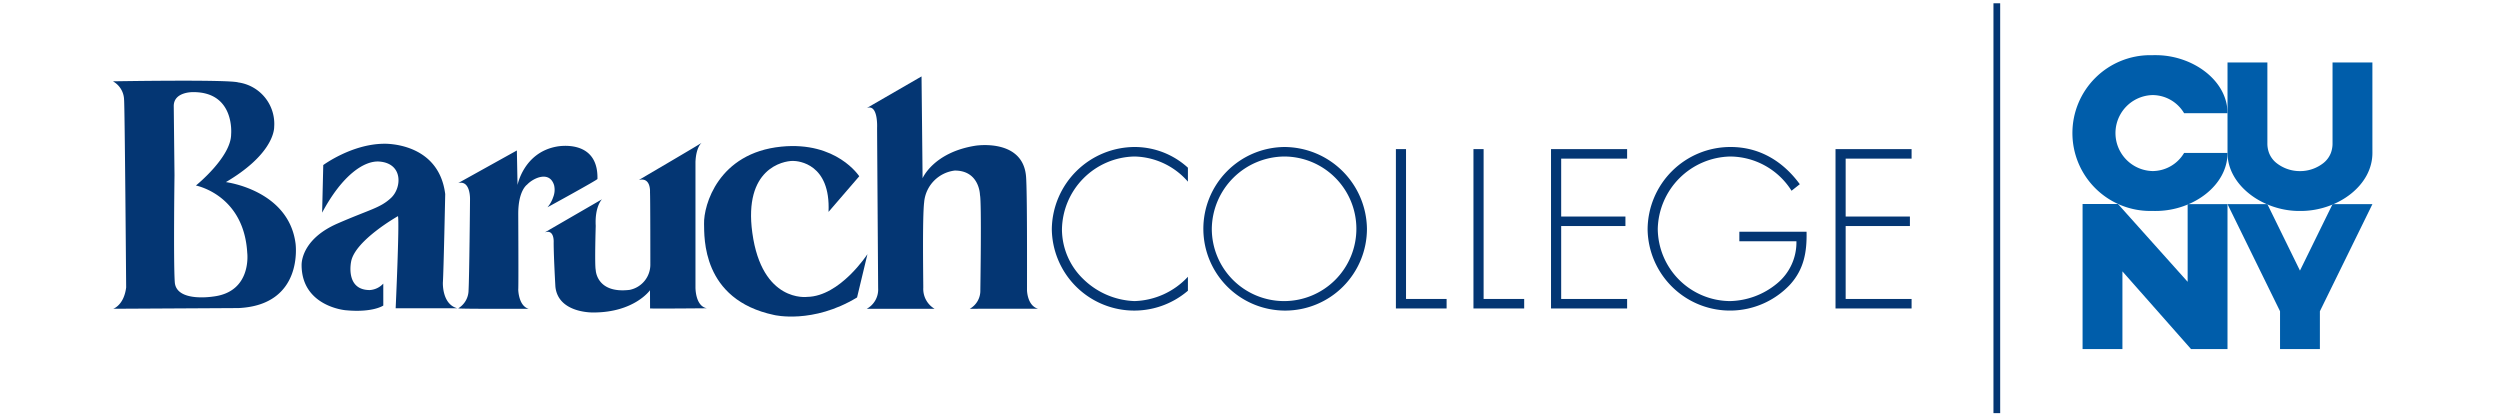
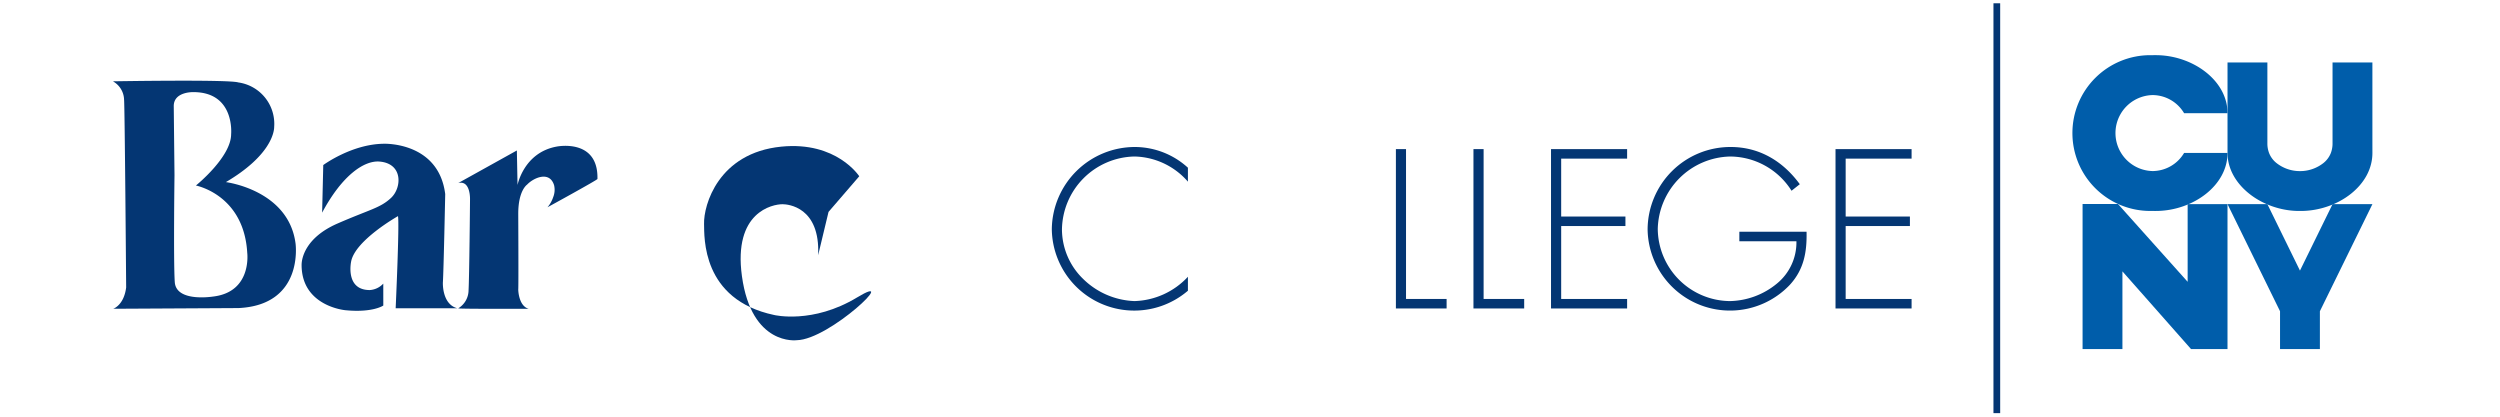
<svg xmlns="http://www.w3.org/2000/svg" id="Layer_1" data-name="Layer 1" width="6in" height="1in" viewBox="0 0 432 72">
  <g>
    <g>
      <polygon points="378.025 35.271 378.025 48.695 365.983 35.248 359.869 35.248 359.869 35.271 359.869 60.315 366.755 60.315 366.755 46.892 378.608 60.315 384.912 60.315 384.912 35.271 378.025 35.271" style="fill: #005daa" />
      <path d="M409.95,24.754V10.792h-6.887V24.754a4.653,4.653,0,0,1-.288,1.675,4.148,4.148,0,0,1-1.217,1.688,6.518,6.518,0,0,1-4.12,1.451v-.001h-.01v.001a6.518,6.518,0,0,1-4.12-1.451,4.148,4.148,0,0,1-1.217-1.688,4.652,4.652,0,0,1-.288-1.675V10.792h-6.887v15.637c0,5.536,5.979,9.937,12.199,10.025.065,0,.128.001.193.001h.252c.065,0,.128-.001.193-.001,6.22-.088,12.199-4.363,12.199-10.025Z" style="fill: #005daa" />
      <path d="M377.412,26.429a6.36,6.36,0,0,1-5.365,3.129c-.029,0-.057.001-.088.001a6.567,6.567,0,0,1,0-13.13c.031,0,.059,0,.088.001A6.36,6.36,0,0,1,377.412,19.559h7.504c0-5.65-5.949-9.916-12.152-10.025h-.047c-.065-.001-.13-.003-.193-.003-.025,0-.05,0-.075.001-.013,0-.026-.001-.041-.001h-.015c-.016,0-.031.001-.047.001-.024-.001-.049-.001-.074-.001-.065,0-.128.001-.193.003h-.505A13.457,13.457,0,0,0,358.114,22.993h-.001v.001h.001a13.457,13.457,0,0,0,13.46,13.459h.505c.065.001.128.003.193.003.025,0,.05-.001.074-.001.016,0,.031,0,.047.001h.015a.4.4,0,0,1,.041-.001c.025,0,.05.001.075.001.063,0,.128-.001.193-.003.016,0,.031,0,.047-.001,6.202-.107,12.152-4.374,12.152-10.023Z" style="fill: #005daa" />
      <polygon points="403.069 35.271 397.434 46.762 391.8 35.271 384.913 35.271 393.99 53.782 393.99 60.315 400.877 60.315 400.877 53.782 409.956 35.271 403.069 35.271" style="fill: #005daa" />
    </g>
    <g>
-       <path d="M94.141,40.157l9.889-5.727s-1.269,1.205-1.089,4.594c0,0-.203,6.79,0,7.623,0,0,.096,4.13,5.855,3.444a4.449,4.449,0,0,0,3.583-4.471s0-11.795-.059-12.399c0,0,.205-2.654-1.927-2.121,0,0,10.275-6.017,10.877-6.439,0,0-.973.639-1.092,3.298V49.608s-.072,3.287,1.972,3.661c0,0-9.152.087-9.819.028l-.012-3.142s-2.713,3.843-9.788,3.843c0,0-6.073.171-6.556-4.452,0,0-.3-5.135-.3-7.677,0,0,.156-2.311-1.535-1.71" style="fill: #043673" />
-       <path d="M149.78,18.669l9.461-5.465s.18,16.872.18,17.598c0,0,1.877-4.472,9.134-5.624,0,0,8.262-1.331,8.752,5.39.202,2.738.159,15.968.159,19.58,0,0,.034,2.668,1.897,3.198,0,0-11.294.01-11.779.01a3.587,3.587,0,0,0,1.818-3.265s.241-15.182-.062-16.389c0,0-.053-4.23-4.352-4.23a6.031,6.031,0,0,0-5.297,5.505c-.315,2.646-.147,13.225-.147,14.749a3.986,3.986,0,0,0,1.944,3.63H149.78a3.801,3.801,0,0,0,1.963-3.566s-.181-26.426-.181-27.697c0,0,.216-4.182-1.782-3.424" style="fill: #043673" />
      <path d="M36.859,51.238s-6.401,1.052-6.656-2.476c-.246-3.53-.05-18.466-.05-18.466L30.025,18.405c-.068-2.605,3.396-2.487,3.396-2.487,7.215,0,6.519,7.267,6.519,7.267,0,3.964-6.055,8.843-6.055,8.843l-.047.021.041.01c.567.132,8.284,1.919,8.844,11.623,0,0,.864,6.744-5.864,7.557m14.209-9.187C49.855,32.817,39.034,31.469,39.034,31.469c7.671-4.522,8.345-8.566,8.345-9.557a7.223,7.223,0,0,0-6.199-7.667c-1.673-.537-21.672-.193-21.672-.193a3.726,3.726,0,0,1,1.93,3.144c.121.845.362,32.471.362,32.471-.383,3.089-2.231,3.688-2.231,3.688.545,0,21.645-.121,21.645-.121,11.372-.54,9.854-11.185,9.854-11.185" style="fill: #043673" />
      <path d="M79.183,31.631l10.131-5.63.116,5.967s1.074-5.605,6.762-6.638c0,0,7.218-1.482,7.047,5.597-.007.171-8.634,4.89-8.634,4.89a5.145,5.145,0,0,0,.979-1.731,3.422,3.422,0,0,0,.165-2.075c-.799-2.602-3.652-1.214-4.673-.102,0,0-1.522.998-1.522,5.018,0,0,.063,12.518,0,13.126,0,0,.038,2.788,1.784,3.303,0,0-12.091.049-12.155-.077a3.676,3.676,0,0,0,1.784-3.104c.13-2.277.252-15.103.252-15.708,0,0,.128-3.376-2.036-2.836" style="fill: #043673" />
      <path d="M55.664,36.75l.196-8.228s4.887-3.612,10.435-3.68c0,0,9.498-.4,10.639,8.697,0,0-.271,13.241-.402,15.248,0,0-.202,3.747,2.476,4.48H68.37s.67-14.579.402-15.92c0,0-7.377,4.158-8.094,7.827-.209,1.061-.595,4.947,3.212,4.947a3.463,3.463,0,0,0,2.34-1.114s.004,3.372.004,3.792c0,0-1.813,1.27-6.56.804,0,0-7.558-.659-7.558-7.826,0-1.004.534-4.685,6.22-7.159,5.684-2.471,7.358-2.673,9.229-4.413,1.877-1.74,2.117-5.964-2.005-6.288-2.54-.2-6.355,2.209-9.897,8.831" style="fill: #043673" />
-       <path d="M143.17,36.616l5.308-6.157s-3.887-6.067-13.457-5.121c-10.915,1.082-13.456,10.138-13.36,13.362.063,2.184-.478,13.079,12.128,15.734,0,0,6.634,1.607,14.311-3.035l1.796-7.484s-4.735,7.296-10.419,7.387c0,0-7.817,1.066-9.477-11.085-1.52-11.085,5.302-12.414,7.01-12.414.952,0,6.542.472,6.161,8.812" style="fill: #043673" />
+       <path d="M143.17,36.616l5.308-6.157s-3.887-6.067-13.457-5.121c-10.915,1.082-13.456,10.138-13.36,13.362.063,2.184-.478,13.079,12.128,15.734,0,0,6.634,1.607,14.311-3.035s-4.735,7.296-10.419,7.387c0,0-7.817,1.066-9.477-11.085-1.52-11.085,5.302-12.414,7.01-12.414.952,0,6.542.472,6.161,8.812" style="fill: #043673" />
      <path d="M205.272,31.392a12.552,12.552,0,0,0-9.239-4.348,12.793,12.793,0,0,0-12.527,12.674,11.983,11.983,0,0,0,3.69,8.509,13.338,13.338,0,0,0,8.837,3.799,13.099,13.099,0,0,0,9.239-4.201v2.412a14.246,14.246,0,0,1-23.519-10.668,14.372,14.372,0,0,1,14.389-14.168,13.655,13.655,0,0,1,9.13,3.58Z" style="fill: #043673" />
-       <path d="M221.926,25.402A14.134,14.134,0,1,0,236.208,39.536a14.318,14.318,0,0,0-14.281-14.134m0,1.643a12.491,12.491,0,1,1-12.527,12.492,12.637,12.637,0,0,1,12.527-12.492" style="fill: #043673" />
      <polygon points="242.961 51.66 249.973 51.66 249.973 53.303 241.211 53.303 241.211 25.766 242.961 25.766 242.961 51.66" style="fill: #043673" />
      <polygon points="256.367 51.66 263.379 51.66 263.379 53.303 254.614 53.303 254.614 25.766 256.367 25.766 256.367 51.66" style="fill: #043673" />
      <polygon points="269.772 27.411 269.772 37.417 280.875 37.417 280.875 39.059 269.772 39.059 269.772 51.661 281.165 51.661 281.165 53.304 268.016 53.304 268.016 25.767 281.165 25.767 281.165 27.411 269.772 27.411" style="fill: #043673" />
      <path d="M312.174,40.046c.075,3.471-.439,6.501-2.886,9.168a14.239,14.239,0,0,1-24.581-9.57A14.311,14.311,0,0,1,299.058,25.401c5.009,0,9.061,2.485,11.947,6.431l-1.426,1.129a12.617,12.617,0,0,0-10.627-5.915,12.802,12.802,0,0,0-12.49,12.49A12.579,12.579,0,0,0,298.952,52.027a13.157,13.157,0,0,0,8.107-3.032,9.188,9.188,0,0,0,3.363-7.303h-9.863V40.046Z" style="fill: #043673" />
      <polygon points="318.93 27.411 318.93 37.417 330.032 37.417 330.032 39.059 318.93 39.059 318.93 51.661 330.322 51.661 330.322 53.304 317.178 53.304 317.178 25.767 330.322 25.767 330.322 27.411 318.93 27.411" style="fill: #043673" />
    </g>
    <rect x="344.47" y="0.567" width="1.161" height="70.823" style="fill: #043673" />
  </g>
</svg>